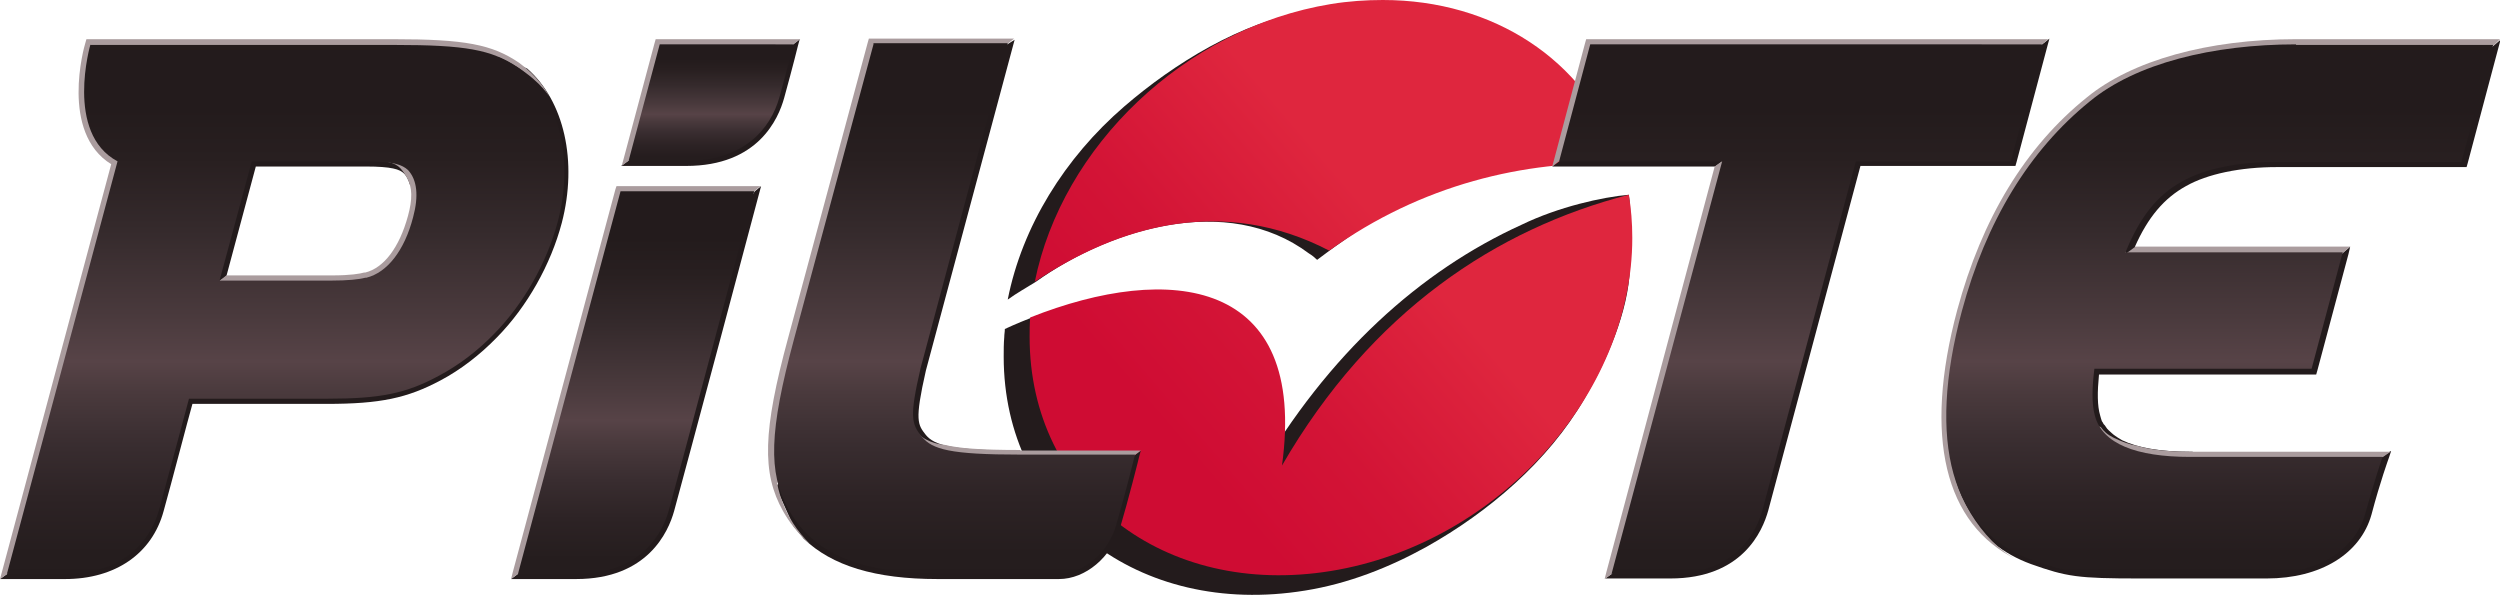
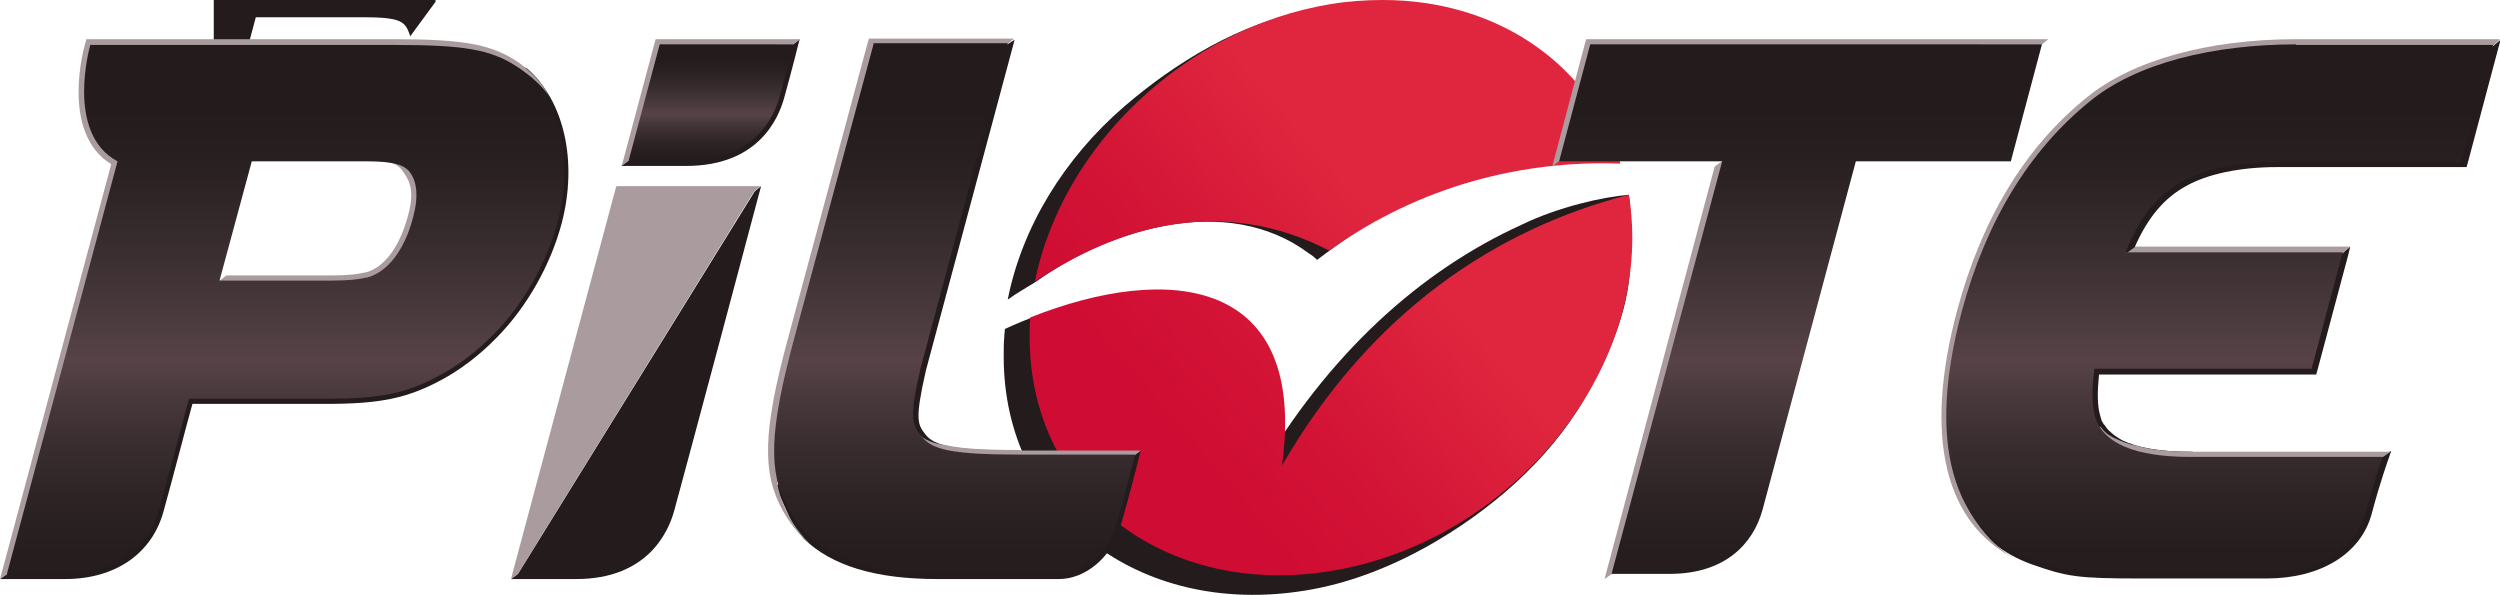
<svg xmlns="http://www.w3.org/2000/svg" version="1.1" id="Calque_1" x="0px" y="0px" viewBox="0 0 433.9 103.2" style="enable-background:new 0 0 433.9 103.2;" xml:space="preserve">
  <style type="text/css"> .st0{fill:#231B1C;} .st1{fill:url(#SVGID_1_);} .st2{fill:url(#SVGID_2_);} .st3{fill:#AA9C9E;} .st4{fill:url(#SVGID_3_);} .st5{fill:url(#SVGID_4_);} .st6{fill:url(#SVGID_5_);} .st7{fill:url(#SVGID_6_);} .st8{fill:url(#SVGID_7_);} .st9{fill:url(#SVGID_8_);} </style>
  <g>
    <path class="st0" d="M283,43c0-2.6,0.1-6.8-0.3-9.2c-4.6,0.4-12.2,2.1-18.6,5.2c-17.6,8-33.6,22.4-45.9,43.6 c0.1-1.1,0.2-2.3,0.3-3.3c1.6-19.7-8.3-27.9-22.1-27.8c-6.7,0-14.7,2.2-22,5.6c0,0.5-0.1,0.9-0.1,1.4c0,0,0,0,0,0 c-0.1,1.1-0.1,2.3-0.1,3.4c0,27.2,23.4,45.3,52.3,40.6c7.5-1.2,14.6-4,21.1-7.6c10.7-6,21.1-14.8,27.4-25.7 c3.9-6.7,7.6-15,7.9-22.7C283,45.3,283,44.2,283,43" />
    <path class="st0" d="M179.8,48.9c12.5-9,33.1-15.6,47.4-4.9c0.5,0.3,1,0.7,1.4,1.1c15.3-11.7,30.6-18.6,47.2-17.9 c-6.6-19-25.2-29.1-48.7-25.3c-11.7,1.9-23.3,9.1-32,16.6c-10.3,8.9-17.7,20.8-20.2,33.5C176.4,50.9,178.2,49.9,179.8,48.9" />
  </g>
  <g>
    <g>
      <linearGradient id="SVGID_1_" gradientUnits="userSpaceOnUse" x1="214.147" y1="-86.322" x2="253.686" y2="-120.259" gradientTransform="matrix(1 0 0 1 -12 161)">
        <stop offset="0" style="stop-color:#CF0C33" />
        <stop offset="0.412" style="stop-color:#D31436" />
        <stop offset="1" style="stop-color:#DF263E" />
      </linearGradient>
      <path class="st1" d="M222.5,80.8c4.5-32.6-19.5-35.3-43.7-25.7c-0.1,1.1-0.1,2.3-0.1,3.4c0,27.2,23.4,45.3,52.3,40.6 c28.9-4.7,52.3-30.6,52.3-57.8c0-2.6-0.2-5.1-0.6-7.5C259.8,39.7,238,54,222.5,80.8" />
      <linearGradient id="SVGID_2_" gradientUnits="userSpaceOnUse" x1="214.147" y1="-86.322" x2="253.686" y2="-120.259" gradientTransform="matrix(1 0 0 1 -12 161)">
        <stop offset="0" style="stop-color:#CF0C33" />
        <stop offset="0.412" style="stop-color:#D31436" />
        <stop offset="1" style="stop-color:#DF263E" />
      </linearGradient>
      <path class="st2" d="M231,0.7c-25.5,4.2-46.7,24.8-51.4,48.2c14.8-9.9,32.8-14.9,51.1-5.4c16-11.5,34-15.7,50.5-15.1 c0-0.1-0.3-1.6-0.3-1.7C275,10.5,259.3,0,240,0C237.1,0,234.1,0.2,231,0.7" />
    </g>
  </g>
  <g>
    <path class="st0" d="M407.9,42.8L407.9,42.8l-1.4,1.2l-1.8,0.2l-38.1,3.6l-7.2,13.4l3.4,17.4c0,0,0.9-0.5,2.2-0.9l11,14.7l12.1-11 l-7.6-3c-0.1,0-0.2,0-0.4,0l0,0c-5.2,0-9.1-0.7-11.8-2c0,0,0,0,0,0c-0.5-0.3-1-0.6-1.4-0.9c-0.2-0.2-0.5-0.4-0.9-0.8 c-0.2-0.2-0.4-0.4-0.5-0.6c-0.1-0.2-0.2-0.3-0.4-0.5c0,0,0,0,0,0c-0.1-0.2-0.2-0.4-0.3-0.5c-0.1-0.3-0.2-0.6-0.3-1 c-0.5-1.7-0.5-4-0.2-7.1H402v0h0l0.2-0.7l5.4-20.2L407.9,42.8L407.9,42.8z" />
-     <path class="st0" d="M37.1,24.3v25.9l0.9-1.3l1.3-1l5.1-19h19.1c4.5,0,5.9,0.5,6.6,1.2c0.2,0.2,0.6,0.5,1.1,2.1l4.4-6v-2H37.1z" />
+     <path class="st0" d="M37.1,24.3l0.9-1.3l1.3-1l5.1-19h19.1c4.5,0,5.9,0.5,6.6,1.2c0.2,0.2,0.6,0.5,1.1,2.1l4.4-6v-2H37.1z" />
    <path class="st0" d="M174.5,7.9c0,0-13.3,39.6-14.9,46.5c-1.5,6.4-4.6,19.5-3.6,21.4c4.4,8,20.4,5.8,20.4,5.8l0.7-3.4 c-11.9,0-14.9-0.9-16.4-2.7c-1.4-1.8-2-2.4,0-11.2c0,0,15.4-57.4,15.4-57.4L174.5,7.9z" />
    <path class="st0" d="M357.9,73.6l4.3,3.4c0,0,20.2,10.5,20.6,10.5c0.4,0,30.8-8.3,30.8-8.3l1.3-0.9h0.1l-0.4,1.2c0,0-1.5,4.1-3,9.8 c-1.9,6.8-8.8,11.1-18.2,11.1l-22,0c-10.8,0-12.7-0.3-18.9-2.5c-9.8-3.6-15-12.1-15.3-24.6L357.9,73.6z" />
-     <path class="st0" d="M354.3,7.8l-83.5,20.1l-1.4,1h1.2h27.1l1.8-1.3l5.9-0.8l-25.4,72.6l-1.4,1l1.2,0c0,0,9.7,0,10.1,0 c12.5,0,16-8.2,17-11.8c1.1-4.1,14.3-53.4,16-59.8h26.2h0.7l0.2-0.7l5.4-20.3l0.3-1.1L354.3,7.8z" />
    <polygon class="st3" points="276,6.8 275.3,6.8 275.1,7.5 269.7,27.8 269.4,28.9 270.8,27.8 354.3,7.8 355.5,6.8 354.3,6.8 " />
    <polygon class="st3" points="305.3,26.8 299.4,27.6 297.6,28.9 278.8,99.3 278.5,100.5 279.9,99.5 " />
    <polygon class="st3" points="367.7,45.9 402.6,45.3 406.5,44 407.9,42.8 406.7,42.8 370.4,42.8 368.9,43.9 " />
    <path class="st0" d="M89.9,99.6l-1.2,0.9h1.2c0,0,9.6,0,10.1,0c12.4,0,16-8.2,17-11.8c1.6-5.8,14.7-54.8,14.8-55.3l0.3-1.1 l-1.1,0.9L89.9,99.6z" />
    <polygon class="st3" points="107.6,32.3 107,32.3 106.8,32.9 89,99.3 88.7,100.5 89.9,99.6 130.9,33.2 132,32.3 130.9,32.3 " />
    <path class="st0" d="M109.2,27.8l-1.4,1l1.2,0c0,0,9.6,0,10.1,0c12.5,0,16-8.2,17-11.8c1.6-5.8,2.4-9.1,2.4-9.1l0.3-1.1l-1.5,1.2 L109.2,27.8z" />
    <polygon class="st3" points="114.5,6.8 113.8,6.8 113.6,7.5 108.2,27.7 107.9,28.8 109.2,27.8 137.4,7.9 138.9,6.8 137.7,6.8 " />
    <path class="st0" d="M91.5,11.9l-5-2.1L75.6,26.3v29H37.1v-5.1L1.4,99.5l-1.4,1l1.2,0c0,0,9.6,0,10.1,0c8.7,0,15.1-4.4,17.1-11.8 c1.4-5,4.2-15.8,5-18.6h23.3c9.3,0,14-1,19.8-4.1c3.4-1.8,6.8-4.4,9.8-7.5c5.2-5.3,9.3-12.6,11.2-19.8 C100.3,28,97.9,17.5,91.5,11.9" />
    <path class="st3" d="M70.6,30.8c1,1.7,1,3.8,0.2,6.7c-1.5,5.5-4.2,9-7.4,9.8l-0.1,0l-0.1,0c-0.7,0.2-2.3,0.5-5.6,0.5H39.3l-1.3,1 l-0.9,1.3v5.1h38.5v-29c0,0-8.6-0.2-9,1.8C69,28.3,69.6,29.1,70.6,30.8" />
    <path class="st3" d="M37.1,50.2V24.3h38.5v2c0,0,9.7-16.3,10.6-16.5c5.4,2.3,8.2,5.5,9.1,6.9c-1.7-3.3-4.7-5.4-5.2-5.8 c-4.7-3.2-9.4-4.1-21.9-4.1H15.7H15l-0.2,0.7c-0.2,0.6-4.4,15.5,4.5,21l-19,70.9L0,100.5l1.4-1L37.1,50.2z" />
    <path class="st0" d="M186.2,95.4l-31-0.2l-12.8-9.5l-4.7-6.8l-3,5.7l3,6.7l1.8,2.2c4.9,4.7,12.4,7,23.2,7h21.1 c4.6,0,9.1-3.8,10.6-8.9c1.4-4.7,3.3-12.2,3.3-12.3l0.3-1.1l-1.2,0.9L186.2,95.4z" />
    <path class="st3" d="M177,78.1c-6.8,0-10.7-0.3-13.1-0.9c-0.1,0-2.9-0.2-4.6-2c-2.1,0-1.4,3.8-1.4,3.8l9.1,1.9l18.7,1.7l11.1-3.5 l1.2-0.9h-1.2H177z" />
    <path class="st3" d="M174.5,7.9l1.5-1.2h-1.2h-23.3h-0.7l-0.2,0.7l-13.8,51.2c-4.4,16.2-4.6,23.5-0.9,30.1c1,1.8,2.6,4,4.8,5.8 c-5-4.7-5.8-10.6-5.8-10.6l17.6-36.3L174.5,7.9z" />
    <path class="st0" d="M367.9,30.5l14.5-11.8l31.9-2.1l18.4-8.6l1.3-1.1l-0.3,1.1l-5.4,20.3l-0.2,0.7h-0.7h-32.2 c-6.4,0-12.1,1.2-15.8,3.3c-3.8,2.1-6.6,5.4-8.9,10.6l-1.5,1.1l-5.2-10.6L367.9,30.5z" />
    <path class="st3" d="M382.8,87.6c0.4,0,30.8-8.3,30.8-8.3l1.3-0.9h-1.3h-16.3c-2.5,0-5.3,0-7.8,0c-5,0-9.3,0-9.3,0 c-3.8,0-6.8-0.3-9.2-1c-1.5-0.3-2.4-0.6-4.1-1.4c-1.2-0.6-1.7-1.1-2.3-1.9c-1.6-0.6-2.4,3-2.4,3S382.3,87.6,382.8,87.6" />
    <path class="st3" d="M433.9,6.8h-35.4c-15.3,0-28.5,3.7-36.3,10.1c-10.7,8.6-18.2,21-22.5,36.9c-5.9,22-2.2,37.2,10.3,43.3 c-5.8-2.9-11.8-12.1-11.1-19.3c0-6.5,3.6-13.3,6-22.3c4.7-4.5,22.9-34.7,22.9-34.7l29.4-10.2l32.3-1.1l3.1-1.4L433.9,6.8z" />
  </g>
  <g>
    <linearGradient id="SVGID_3_" gradientUnits="userSpaceOnUse" x1="110.4" y1="41.203" x2="110.4" y2="104.749">
      <stop offset="0" style="stop-color:#231B1C" />
      <stop offset="9.821701e-02" style="stop-color:#281F20" />
      <stop offset="0.241" style="stop-color:#352A2C" />
      <stop offset="0.411" style="stop-color:#4A3A3D" />
      <stop offset="0.5" style="stop-color:#574347" />
      <stop offset="0.56" style="stop-color:#4A3A3D" />
      <stop offset="0.663" style="stop-color:#392D30" />
      <stop offset="0.768" style="stop-color:#2D2325" />
      <stop offset="0.878" style="stop-color:#251D1E" />
      <stop offset="1" style="stop-color:#231B1C" />
    </linearGradient>
-     <path class="st4" d="M107.7,33.2L89.9,99.6c0,0,9.7,0,10.1,0c9.7,0,14.5-5.3,16.1-11.1c1.6-5.8,14.8-55.3,14.8-55.3H107.7z" />
    <linearGradient id="SVGID_4_" gradientUnits="userSpaceOnUse" x1="123.39" y1="10.139" x2="123.39" y2="29.511">
      <stop offset="0" style="stop-color:#231B1C" />
      <stop offset="9.821701e-02" style="stop-color:#281F20" />
      <stop offset="0.241" style="stop-color:#352A2C" />
      <stop offset="0.411" style="stop-color:#4A3A3D" />
      <stop offset="0.5" style="stop-color:#574347" />
      <stop offset="0.56" style="stop-color:#4A3A3D" />
      <stop offset="0.663" style="stop-color:#392D30" />
      <stop offset="0.768" style="stop-color:#2D2325" />
      <stop offset="0.878" style="stop-color:#251D1E" />
      <stop offset="1" style="stop-color:#231B1C" />
    </linearGradient>
    <path class="st5" d="M114.5,7.7l-5.4,20.2c0,0,9.6,0,10.1,0c9.7,0,14.5-5.3,16.1-11.1c1.6-5.8,2.4-9.1,2.4-9.1H114.5z" />
    <linearGradient id="SVGID_5_" gradientUnits="userSpaceOnUse" x1="165.636" y1="18.807" x2="165.636" y2="106.728">
      <stop offset="0" style="stop-color:#231B1C" />
      <stop offset="9.821701e-02" style="stop-color:#281F20" />
      <stop offset="0.241" style="stop-color:#352A2C" />
      <stop offset="0.411" style="stop-color:#4A3A3D" />
      <stop offset="0.5" style="stop-color:#574347" />
      <stop offset="0.56" style="stop-color:#4A3A3D" />
      <stop offset="0.663" style="stop-color:#392D30" />
      <stop offset="0.768" style="stop-color:#2D2325" />
      <stop offset="0.878" style="stop-color:#251D1E" />
      <stop offset="1" style="stop-color:#231B1C" />
    </linearGradient>
    <path class="st6" d="M151.6,7.7l-13.8,51.2c-4.3,16-4.5,23.1-1,29.4c4.1,7.5,12,11.2,26,11.2h21.1c4.2,0,8.4-3.5,9.8-8.3 c1.4-4.7,3.3-12.3,3.3-12.3h-19.9c-12.2,0-15.3-0.9-17.1-3.1c-1.8-2.2-2.2-3.4-0.2-12l15.1-56.3H151.6z" />
    <linearGradient id="SVGID_6_" gradientUnits="userSpaceOnUse" x1="49.466" y1="18.807" x2="49.466" y2="106.728">
      <stop offset="0" style="stop-color:#231B1C" />
      <stop offset="9.821701e-02" style="stop-color:#281F20" />
      <stop offset="0.241" style="stop-color:#352A2C" />
      <stop offset="0.411" style="stop-color:#4A3A3D" />
      <stop offset="0.5" style="stop-color:#574347" />
      <stop offset="0.56" style="stop-color:#4A3A3D" />
      <stop offset="0.663" style="stop-color:#392D30" />
      <stop offset="0.768" style="stop-color:#2D2325" />
      <stop offset="0.878" style="stop-color:#251D1E" />
      <stop offset="1" style="stop-color:#231B1C" />
    </linearGradient>
    <path class="st7" d="M43.7,28h19.8c4.8,0,6.3,0.6,7.3,1.5c1.6,1.7,1.9,4.5,0.9,8.2c-1.5,5.8-4.5,9.6-8.1,10.5l-0.1,0l-0.1,0 c-1.1,0.3-3.1,0.5-5.9,0.5H38.1L43.7,28z M15.7,7.7c0,0-4.5,15.4,4.7,20.3L1.2,99.6c0,0,9.6,0,10.1,0c9.7,0,14.7-5.3,16.3-11.1 c1.6-5.8,5.2-19.3,5.2-19.3h24c9.2,0,13.7-0.9,19.4-4c3.4-1.8,6.7-4.3,9.6-7.3c5.1-5.2,9.1-12.3,11-19.4c2.9-11,0.2-21.8-6.9-26.8 c-4.6-3.1-9.2-3.9-21.4-3.9H15.7z" />
    <linearGradient id="SVGID_7_" gradientUnits="userSpaceOnUse" x1="312.502" y1="18.807" x2="312.502" y2="106.728">
      <stop offset="0" style="stop-color:#231B1C" />
      <stop offset="9.821701e-02" style="stop-color:#281F20" />
      <stop offset="0.241" style="stop-color:#352A2C" />
      <stop offset="0.411" style="stop-color:#4A3A3D" />
      <stop offset="0.5" style="stop-color:#574347" />
      <stop offset="0.56" style="stop-color:#4A3A3D" />
      <stop offset="0.663" style="stop-color:#392D30" />
      <stop offset="0.768" style="stop-color:#2D2325" />
      <stop offset="0.878" style="stop-color:#251D1E" />
      <stop offset="1" style="stop-color:#231B1C" />
    </linearGradient>
    <path class="st8" d="M276,7.7L270.6,28h28.3l-19.2,71.6c0,0,9.6,0,10.1,0c9.7,0,14.5-5.3,16.1-11.1C307.1,84,322.1,28,322.1,28H349 l5.4-20.3H276z" />
    <linearGradient id="SVGID_8_" gradientUnits="userSpaceOnUse" x1="385.344" y1="18.806" x2="385.344" y2="106.72">
      <stop offset="0" style="stop-color:#231B1C" />
      <stop offset="9.821701e-02" style="stop-color:#281F20" />
      <stop offset="0.241" style="stop-color:#352A2C" />
      <stop offset="0.411" style="stop-color:#4A3A3D" />
      <stop offset="0.5" style="stop-color:#574347" />
      <stop offset="0.56" style="stop-color:#4A3A3D" />
      <stop offset="0.663" style="stop-color:#392D30" />
      <stop offset="0.768" style="stop-color:#2D2325" />
      <stop offset="0.878" style="stop-color:#251D1E" />
      <stop offset="1" style="stop-color:#231B1C" />
    </linearGradient>
    <path class="st9" d="M398.5,7.7c-14.5,0-27.8,3.3-35.8,9.9c-10.5,8.5-18,20.8-22.2,36.4c-6.1,22.7-1.8,38.1,12,43.1 c6.1,2.2,8,2.5,18.6,2.5c0,0,21.7,0,22,0c9.7,0,15.8-4.6,17.4-10.4c1.6-5.8,3-9.9,3-9.9h-16.3c-7.6,0-17.1,0-17.1,0 c-9.4,0-15.2-2.3-16.5-7.1c-0.6-2.1-0.5-5-0.1-8.2h37.7l5.4-20.2h-37.7c2.5-6.2,5.6-10,9.8-12.3c4.2-2.4,10.3-3.4,16.3-3.4h32.2 l5.5-20.3v0H398.5z" />
  </g>
</svg>